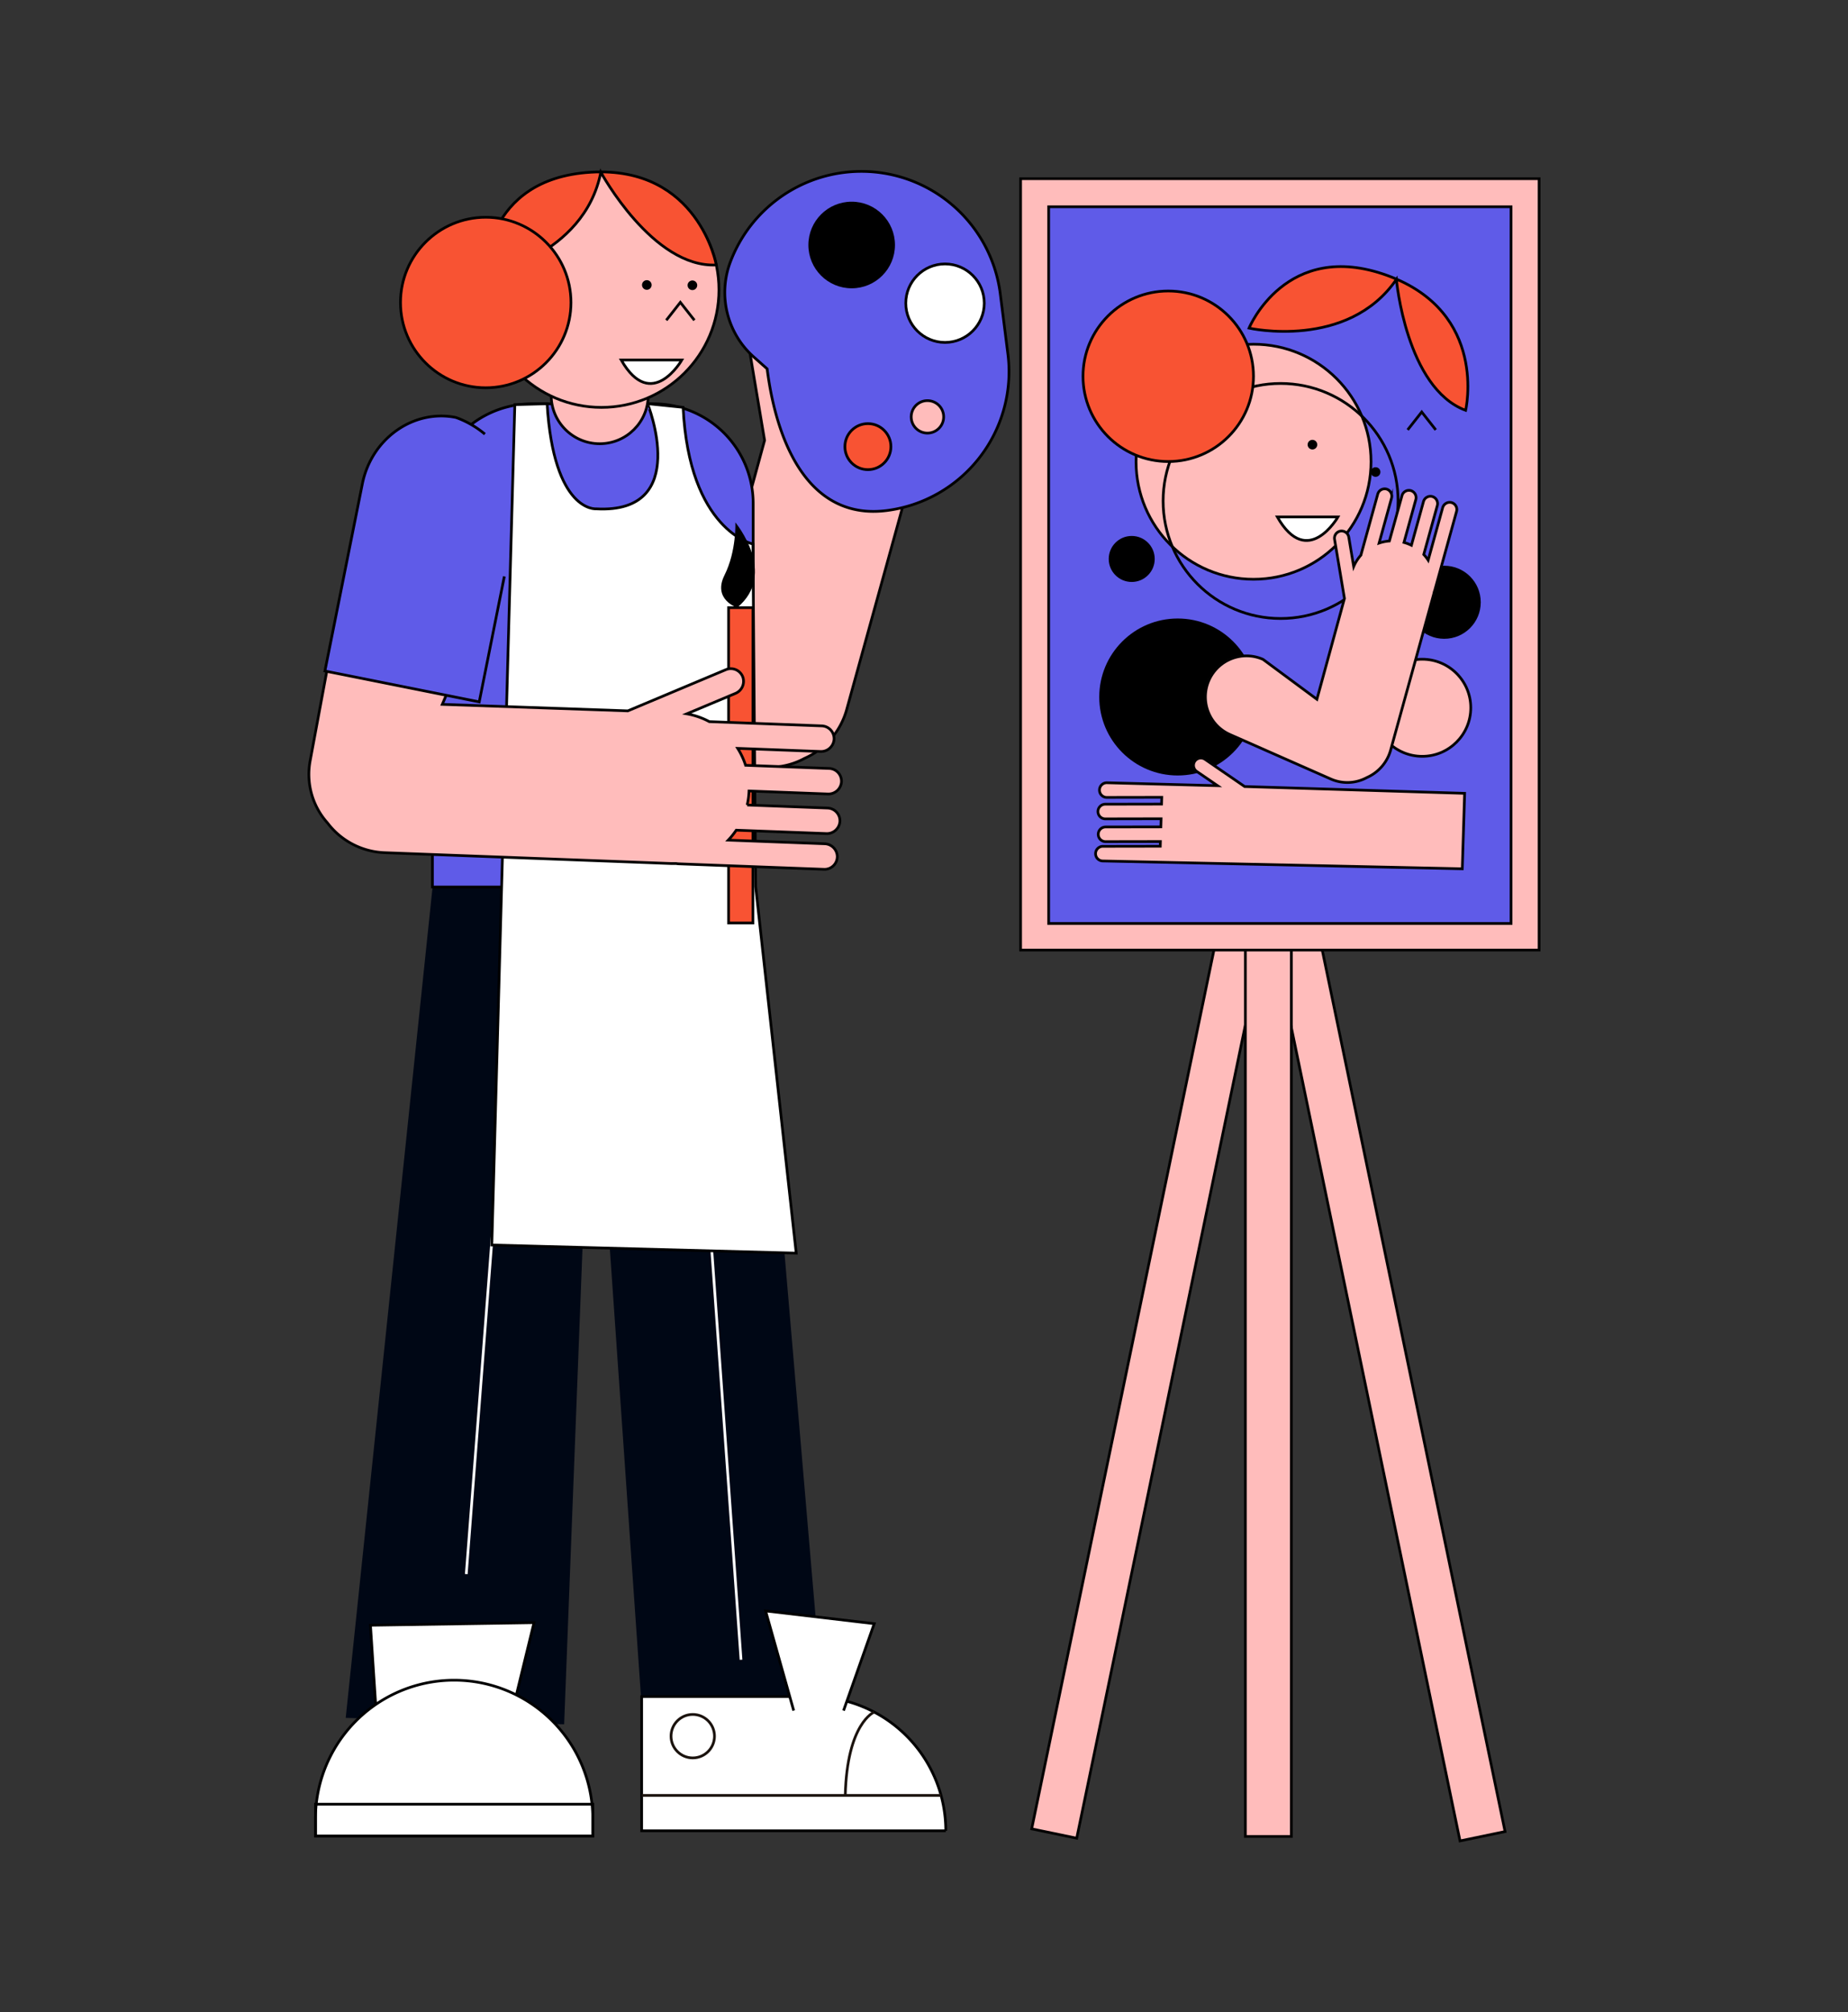
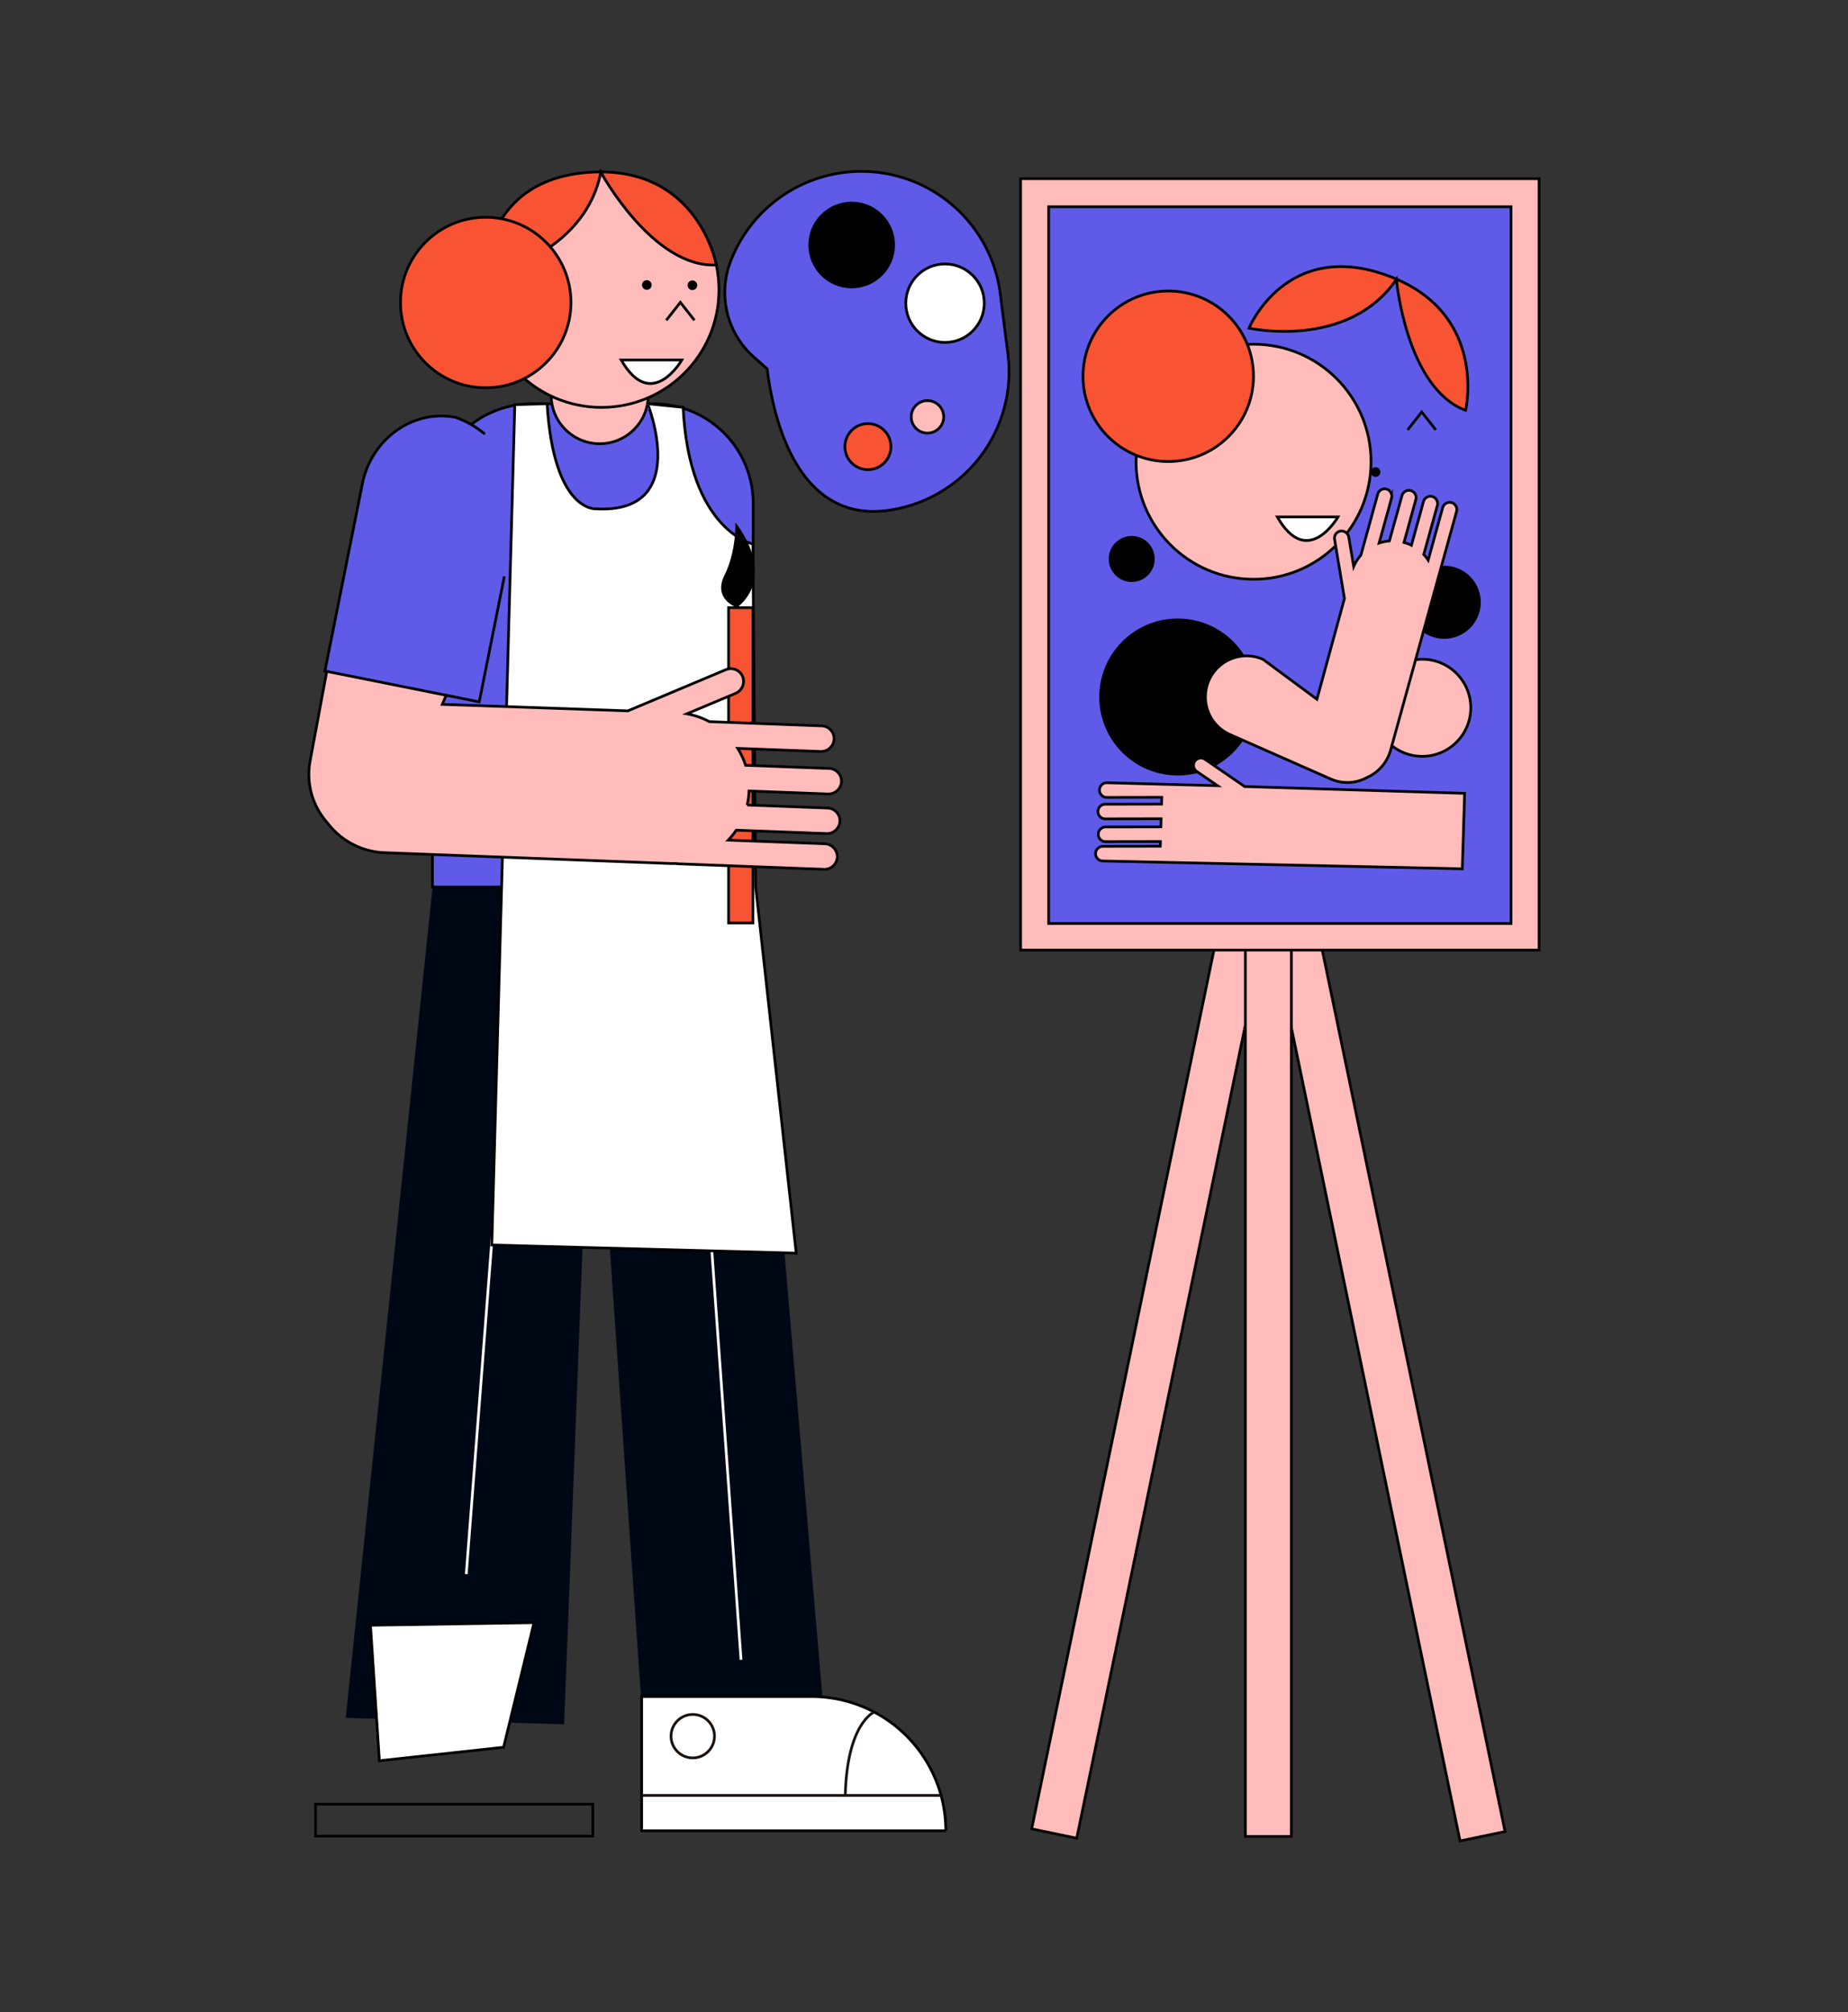
<svg xmlns="http://www.w3.org/2000/svg" id="Capa_1" data-name="Capa 1" viewBox="0 0 1366 1487">
  <rect x="0" y="0" width="1366" height="1487" fill="#333333" stroke="none" />
  <title>Mesa de trabajo 6</title>
-   <path d="M608.88,188.31,586.72,268.5a55.26,55.26,0,0,0-9.43,14.88L570.86,245a9.67,9.67,0,0,0-10.31-8.16,9.44,9.44,0,0,0-8.38,11l13,77.54L529,457.68l-70.77-52.39a53.88,53.88,0,0,0-71.06,27.56h0a53.91,53.91,0,0,0,27.58,71.07l132.48,58.43a53.8,53.8,0,0,0,47.41-1.93,55.6,55.6,0,0,0,31.22-36.14l56.35-204c.35-1.29.65-2.59.91-3.89a10.19,10.19,0,0,0,.6-1.57L712.37,211a9.44,9.44,0,0,0-7.2-11.77,9.67,9.67,0,0,0-11.1,7l-19,68.66a56.12,56.12,0,0,0-5.79-7.43L687,203.39a9.66,9.66,0,0,0-5.9-11.74,9.44,9.44,0,0,0-12.22,6.4l-15.86,57.4a56.24,56.24,0,0,0-9.76-3.72l15.51-56.14a9.67,9.67,0,0,0-5.9-11.75,9.44,9.44,0,0,0-12.22,6.4l-16.47,59.63a55.24,55.24,0,0,0-13.5,2.74l16.28-59a9.67,9.67,0,0,0-5.9-11.75A9.44,9.44,0,0,0,608.88,188.31Z" fill="#ffbcbb" stroke="#020202" stroke-miterlimit="10" stroke-width="2" />
  <rect x="999.54" y="584.04" width="34" height="781" transform="translate(2209.85 1722.26) rotate(168.28)" fill="#ffbcbb" stroke="#020202" stroke-miterlimit="10" stroke-width="2" />
  <rect x="841.54" y="582.04" width="34" height="781" transform="translate(215.47 -154.13) rotate(11.72)" fill="#ffbcbb" stroke="#020202" stroke-miterlimit="10" stroke-width="2" />
  <rect x="920.54" y="576.04" width="34" height="781" fill="#ffbcbb" stroke="#020202" stroke-miterlimit="10" stroke-width="2" />
  <polygon points="608.68 1262.82 556.75 655.44 432.11 608.21 319.75 655.44 255.54 1269.43 417 1274.16 437.77 735.73 475.54 1278.88 608.68 1262.82" fill="#000715" />
  <path d="M393.26,298.38H483.1A73.63,73.63,0,0,1,556.73,372V655.44a0,0,0,0,1,0,0H319.63a0,0,0,0,1,0,0V372A73.63,73.63,0,0,1,393.26,298.38Z" fill="#5f5be8" stroke="#000" stroke-miterlimit="10" stroke-width="2" />
  <circle cx="443.28" cy="292.01" r="35.88" fill="#ffbcbb" stroke="#020202" stroke-miterlimit="10" stroke-width="2" />
  <circle cx="444.59" cy="214.2" r="86.84" fill="#ffbcbb" stroke="#020202" stroke-miterlimit="10" stroke-width="2" />
  <circle cx="478.12" cy="210.58" r="3.56" />
  <circle cx="511.81" cy="210.8" r="3.56" />
  <path d="M459.17,266H504S481.56,305.15,459.17,266Z" fill="#fff" stroke="#000" stroke-miterlimit="10" stroke-width="2" />
  <polyline points="492.51 236.65 502.9 223.43 513.29 236.65" fill="none" stroke="#000" stroke-miterlimit="10" stroke-width="2" />
  <path d="M474.28,1253.66H699.1a0,0,0,0,1,0,0v99.18a0,0,0,0,1,0,0H573.47a99.18,99.18,0,0,1-99.18-99.18v0A0,0,0,0,1,474.28,1253.66Z" transform="translate(1173.39 2606.51) rotate(-180)" fill="#fff" stroke="#000" stroke-miterlimit="10" stroke-width="2" />
-   <polyline points="623.53 1264.05 646.2 1199.82 565.91 1190.37 586.69 1264.05" fill="#fff" stroke="#000" stroke-miterlimit="10" stroke-width="2" />
  <line x1="695.61" y1="1326.7" x2="474.28" y2="1326.7" fill="none" stroke="#1b130e" stroke-miterlimit="10" stroke-width="2" />
  <path d="M646.2,1265.11s-20.1,8-21.39,61.59" fill="none" stroke="#1b130e" stroke-miterlimit="10" stroke-width="2" />
  <circle cx="512.07" cy="1282.94" r="16.06" fill="none" stroke="#1b130e" stroke-miterlimit="10" stroke-width="2" />
  <polygon points="280.43 1301.08 273.82 1200.95 394.73 1199.06 372.25 1291.13 280.43 1301.08" fill="#fff" stroke="#000" stroke-miterlimit="10" stroke-width="2" />
-   <path d="M335.69,1241.57h0a102.49,102.49,0,0,1,102.49,102.49v12.75a0,0,0,0,1,0,0h-205a0,0,0,0,1,0,0v-12.75A102.49,102.49,0,0,1,335.69,1241.57Z" fill="#fff" stroke="#000" stroke-miterlimit="10" stroke-width="2" />
  <rect x="233.2" y="1333.2" width="204.98" height="23.62" fill="none" stroke="#000" stroke-miterlimit="10" stroke-width="2" />
  <path d="M358.4,203.52s73.44-13.91,85.72-76.26c0,0,38.45,70.93,85.35,68.53,0,0-13.13-73.25-92.69-68.53S358.4,203.52,358.4,203.52Z" fill="#f85333" stroke="#000" stroke-miterlimit="10" stroke-width="2" />
  <circle cx="359.04" cy="223.54" r="63" fill="#f85333" stroke="#000" stroke-miterlimit="10" stroke-width="2" />
  <line x1="511.86" y1="723.92" x2="547.75" y2="1226.46" fill="none" stroke="#fff" stroke-miterlimit="10" stroke-width="2" />
  <line x1="373.94" y1="781.54" x2="344.66" y2="1163.17" fill="none" stroke="#fff" stroke-miterlimit="10" stroke-width="2" />
  <rect x="754.4" y="132.04" width="383.28" height="570" fill="#ffbcbb" stroke="#020202" stroke-miterlimit="10" stroke-width="2" />
  <rect x="775.15" y="152.79" width="341.78" height="529.6" fill="#5f5be8" stroke="#000" stroke-miterlimit="10" stroke-width="2" />
  <path d="M380.54,299l-17,621,225,6-30-271-2-253s-47.19-9.91-51.6-101l-26.26-2.71S511.54,380,440.54,376c0,0-31.27,2.67-36.14-77.66Z" fill="#fff" stroke="#000" stroke-miterlimit="10" stroke-width="2" />
  <path d="M655.46,377.26h0c-56.7,7.23-81.19-48-88.42-104.72l-9.76-8.66a63.81,63.81,0,0,1-17.43-70.26,103.45,103.45,0,0,1,83.76-66.13h0a103.5,103.5,0,0,1,115.76,89.57L745,261.49A103.51,103.51,0,0,1,655.46,377.26Z" fill="#5f5be8" stroke="#000" stroke-miterlimit="10" stroke-width="2" />
  <circle cx="629.54" cy="181.04" r="32" />
  <circle cx="698.54" cy="224.04" r="29" fill="#fff" stroke="#000" stroke-miterlimit="10" stroke-width="2" />
  <circle cx="685.54" cy="308.04" r="12" fill="#ffbcbb" stroke="#020202" stroke-miterlimit="10" stroke-width="2" />
  <circle cx="641.54" cy="330.04" r="17" fill="#f85333" stroke="#000" stroke-miterlimit="10" stroke-width="2" />
  <rect x="538.54" y="449.04" width="18" height="233" fill="#f85333" stroke="#000" stroke-miterlimit="10" stroke-width="2" />
  <path d="M607.44,536.39l-83.13-3.14a55.46,55.46,0,0,0-16.65-5.77l35.92-15.08a9.66,9.66,0,0,0,5.57-11.91,9.45,9.45,0,0,0-12.59-5.64L464.07,525.3l-137.14-4.81,34.74-80.91a53.89,53.89,0,0,0-43.15-62.83h0a53.9,53.9,0,0,0-62.83,43.16L229.24,562.27A53.79,53.79,0,0,0,242,608a55.62,55.62,0,0,0,42.35,22.09l211.46,8c1.34.05,2.67,0,4,0a9.2,9.2,0,0,0,1.67.22l107.62,4.07a9.44,9.44,0,0,0,9.8-9.71,9.66,9.66,0,0,0-9.41-9.18l-71.18-2.69a57.11,57.11,0,0,0,5.9-7.34l66.51,2.51a9.66,9.66,0,0,0,10.08-8.44,9.44,9.44,0,0,0-9-10.43l-59.51-2.25a55.72,55.72,0,0,0,1.37-10.35l58.21,2.21a9.66,9.66,0,0,0,10.07-8.45,9.43,9.43,0,0,0-9-10.42l-61.82-2.34A55.75,55.75,0,0,0,545.29,553l61.11,2.31a9.66,9.66,0,0,0,10.08-8.44A9.44,9.44,0,0,0,607.44,536.39Z" fill="#ffbcbb" stroke="#020202" stroke-miterlimit="10" stroke-width="2" />
  <path d="M372.79,425.94l-18.55,92.72L240.17,495.84,267.83,357.6c6.69-33.43,37.64-55.42,69.14-49.12h0a70.52,70.52,0,0,1,21.45,12.31" fill="#5f5be8" stroke="#000" stroke-miterlimit="10" stroke-width="2" />
  <path d="M544.88,449s-18.34-6-9.34-24,8-39,8-39S575.23,424,544.88,449Z" />
  <circle cx="1051.28" cy="523.01" r="35.88" fill="#ffbcbb" stroke="#020202" stroke-miterlimit="10" stroke-width="2" />
  <circle cx="926.59" cy="341.2" r="86.84" fill="#ffbcbb" stroke="#020202" stroke-miterlimit="10" stroke-width="2" />
-   <circle cx="946.59" cy="370.2" r="86.84" fill="none" stroke="#000" stroke-miterlimit="10" stroke-width="2" />
-   <circle cx="970.12" cy="328.58" r="3.56" />
  <circle cx="1016.81" cy="348.8" r="3.56" />
  <path d="M944.17,382H989S966.56,421.15,944.17,382Z" fill="#fff" stroke="#000" stroke-miterlimit="10" stroke-width="2" />
  <polyline points="1040.51 317.65 1050.9 304.43 1061.29 317.65" fill="none" stroke="#000" stroke-miterlimit="10" stroke-width="2" />
  <path d="M923.25,242.47s72.94,16.35,108.93-36c0,0,7.18,80.36,51.18,96.75,0,0,17-72.45-57.92-99.66S923.25,242.47,923.25,242.47Z" fill="#f85333" stroke="#000" stroke-miterlimit="10" stroke-width="2" />
  <circle cx="863.54" cy="278.04" r="63" fill="#f85333" stroke="#000" stroke-miterlimit="10" stroke-width="2" />
  <circle cx="870.54" cy="515.04" r="58" />
  <circle cx="836.54" cy="413.04" r="17" />
  <circle cx="1067.54" cy="445.04" r="27" />
  <path d="M1082.62,586.23,920,581.2l-29.28-20.11a5.44,5.44,0,0,0-7.54,1.4h0a5.43,5.43,0,0,0,1.4,7.54L900,580.58l-81.89-2.17a5.43,5.43,0,0,0-5.41,5.43h0a5.42,5.42,0,0,0,5.43,5.41l40.62-.07-.15,5-41.6.08a5.42,5.42,0,0,0-5.41,5.43h0a5.42,5.42,0,0,0,5.43,5.41l41.24-.08-.18,6-40.87.07a5.43,5.43,0,0,0-5.41,5.43h0a5.42,5.42,0,0,0,5.43,5.41l40.51-.07-.1,3.46-42.41.07a5.42,5.42,0,0,0-5.41,5.43h0a5.4,5.4,0,0,0,5.43,5.4L1080.89,642Z" fill="#ffbcbb" stroke="#020202" stroke-miterlimit="10" stroke-width="2" />
  <path d="M1018.4,365.12l-12.47,45.14a31,31,0,0,0-5.31,8.37L997,397a5.45,5.45,0,0,0-5.8-4.6,5.32,5.32,0,0,0-4.72,6.17l7.31,43.65-20.36,74.5L933.6,487.24a30.34,30.34,0,0,0-40,15.52h0a30.34,30.34,0,0,0,15.52,40l74.57,32.88a30.27,30.27,0,0,0,26.68-1.08,31.26,31.26,0,0,0,17.57-20.34l31.72-114.8c.2-.73.36-1.46.51-2.19a6.3,6.3,0,0,0,.34-.89l16.14-58.42a5.32,5.32,0,0,0-4.06-6.63,5.43,5.43,0,0,0-6.24,4l-10.68,38.64a30.49,30.49,0,0,0-3.26-4.18l10-36.11a5.44,5.44,0,0,0-3.32-6.61,5.32,5.32,0,0,0-6.88,3.6l-8.93,32.31a31.14,31.14,0,0,0-5.49-2.09l8.73-31.6a5.44,5.44,0,0,0-3.32-6.61,5.32,5.32,0,0,0-6.88,3.6L1027,399.77a31.37,31.37,0,0,0-7.6,1.54l9.17-33.18a5.44,5.44,0,0,0-3.32-6.61A5.31,5.31,0,0,0,1018.4,365.12Z" fill="#ffbcbb" stroke="#020202" stroke-miterlimit="10" stroke-width="2" />
</svg>